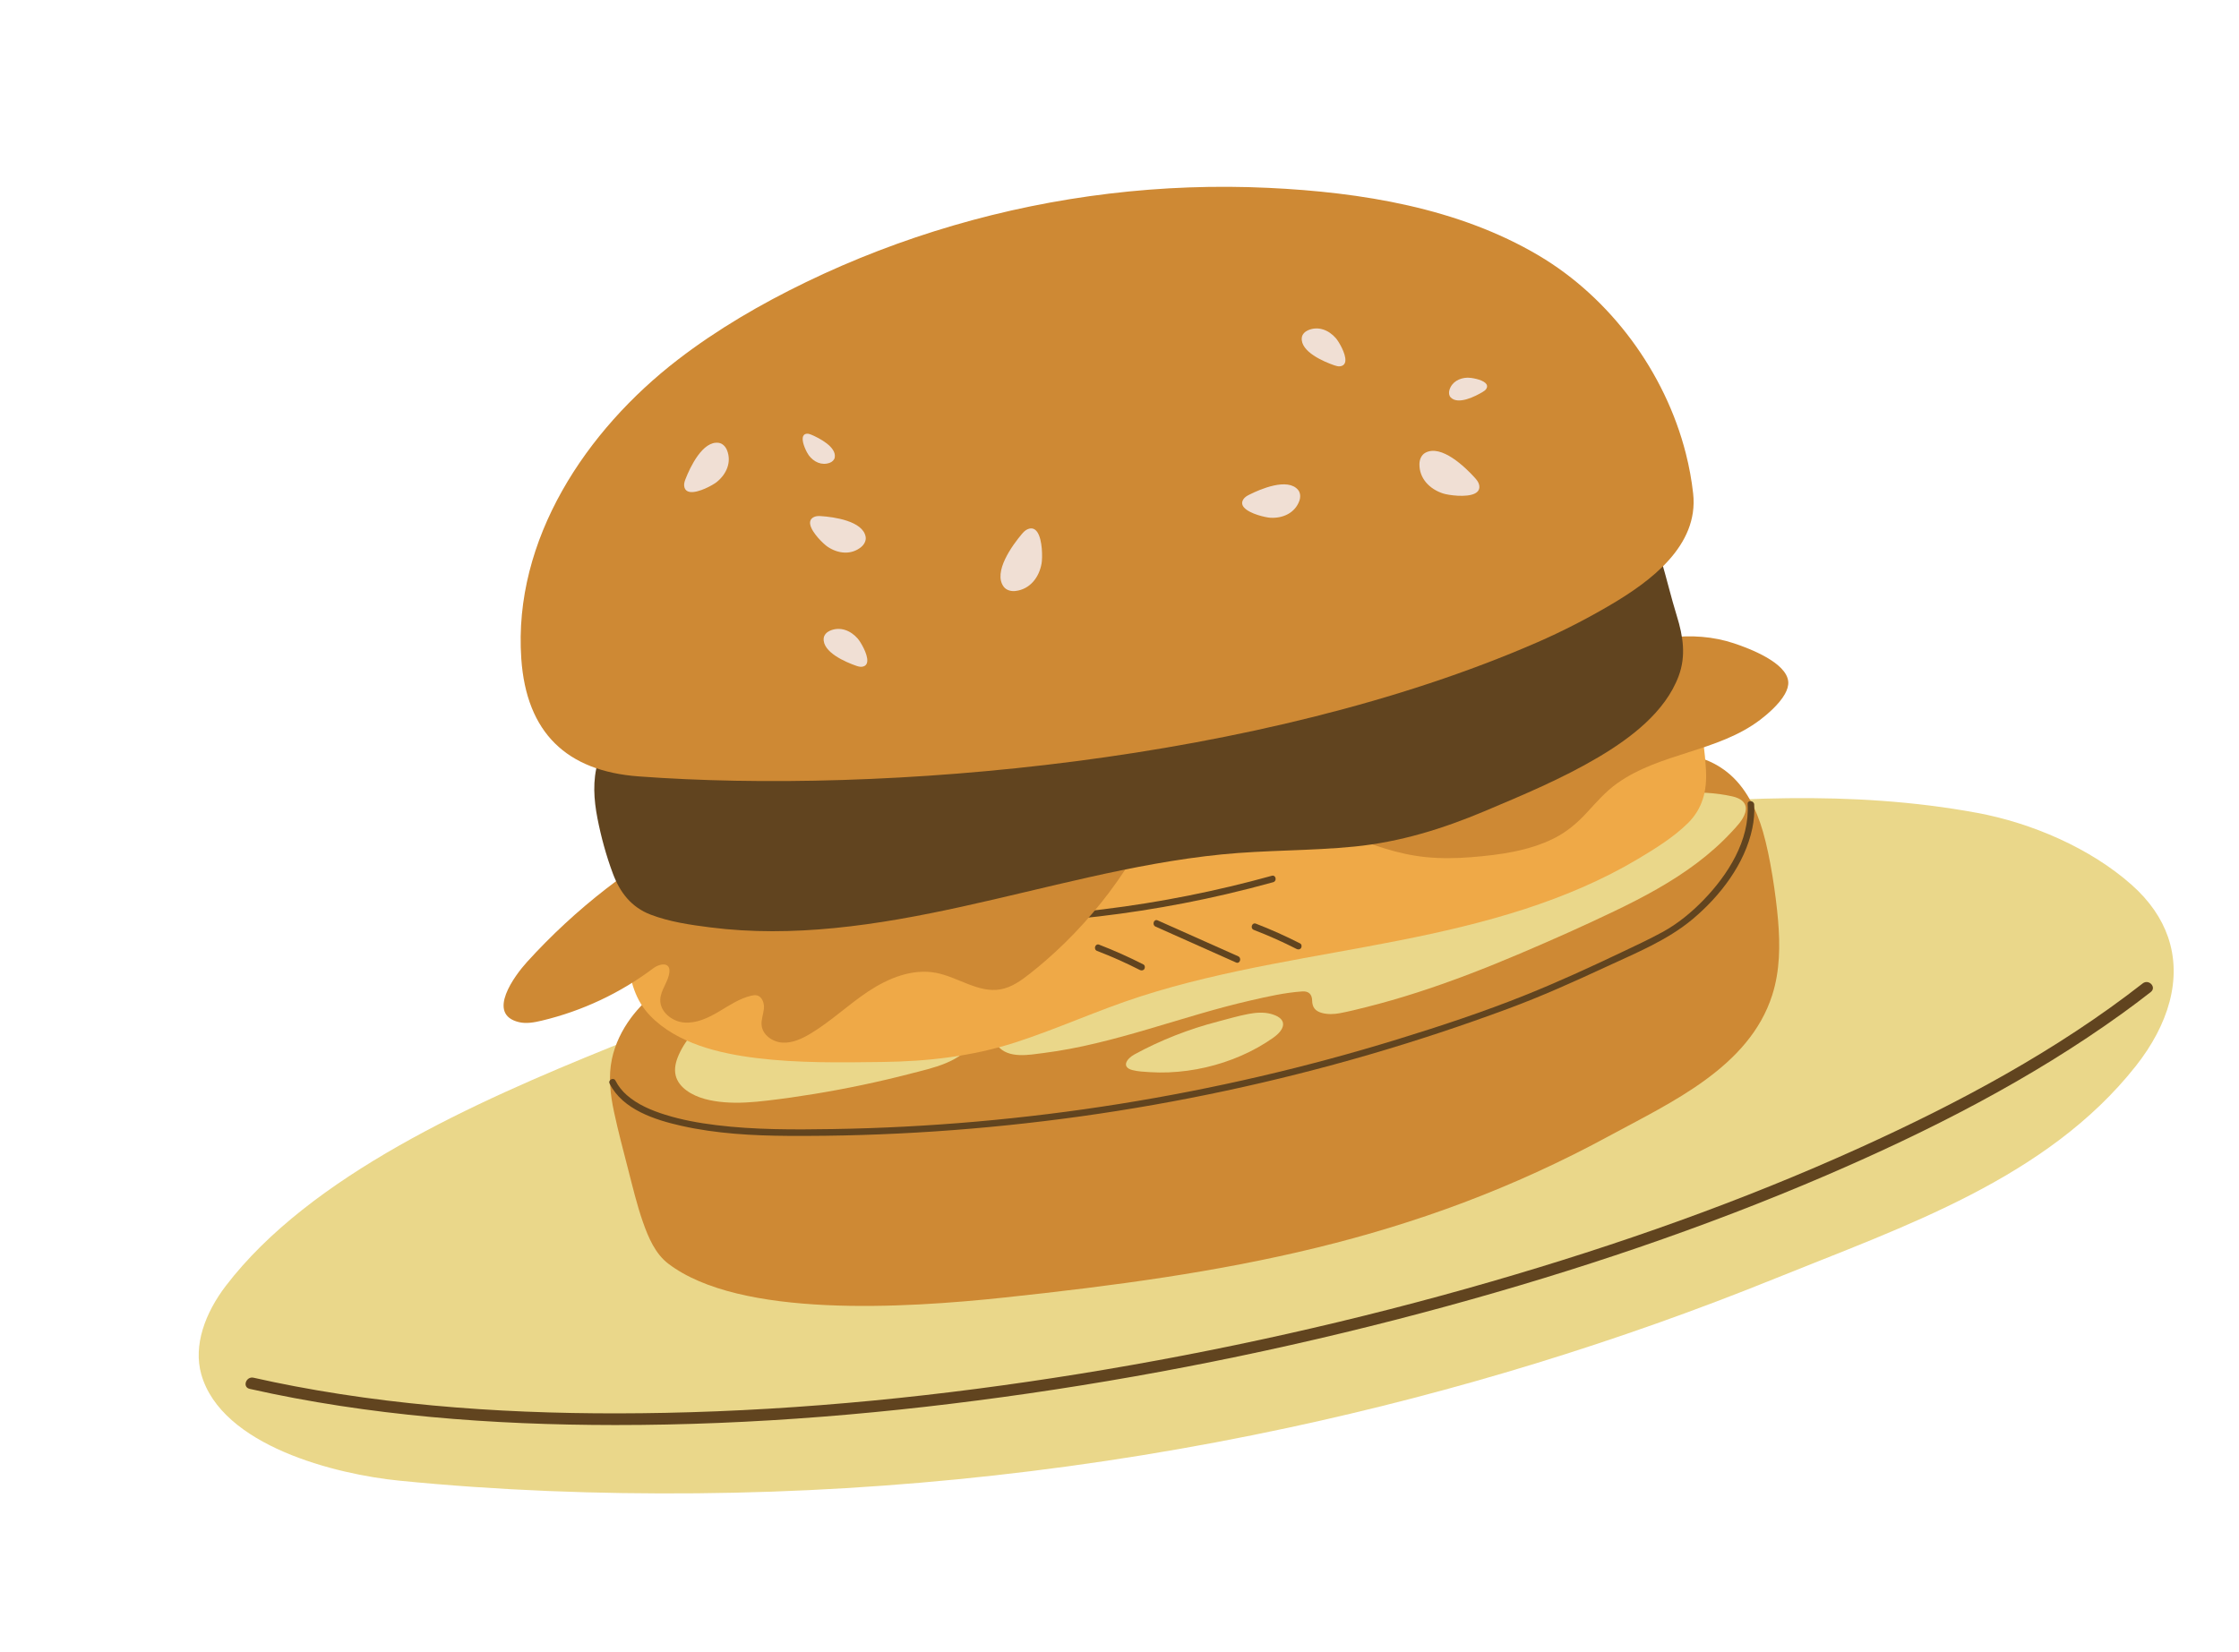
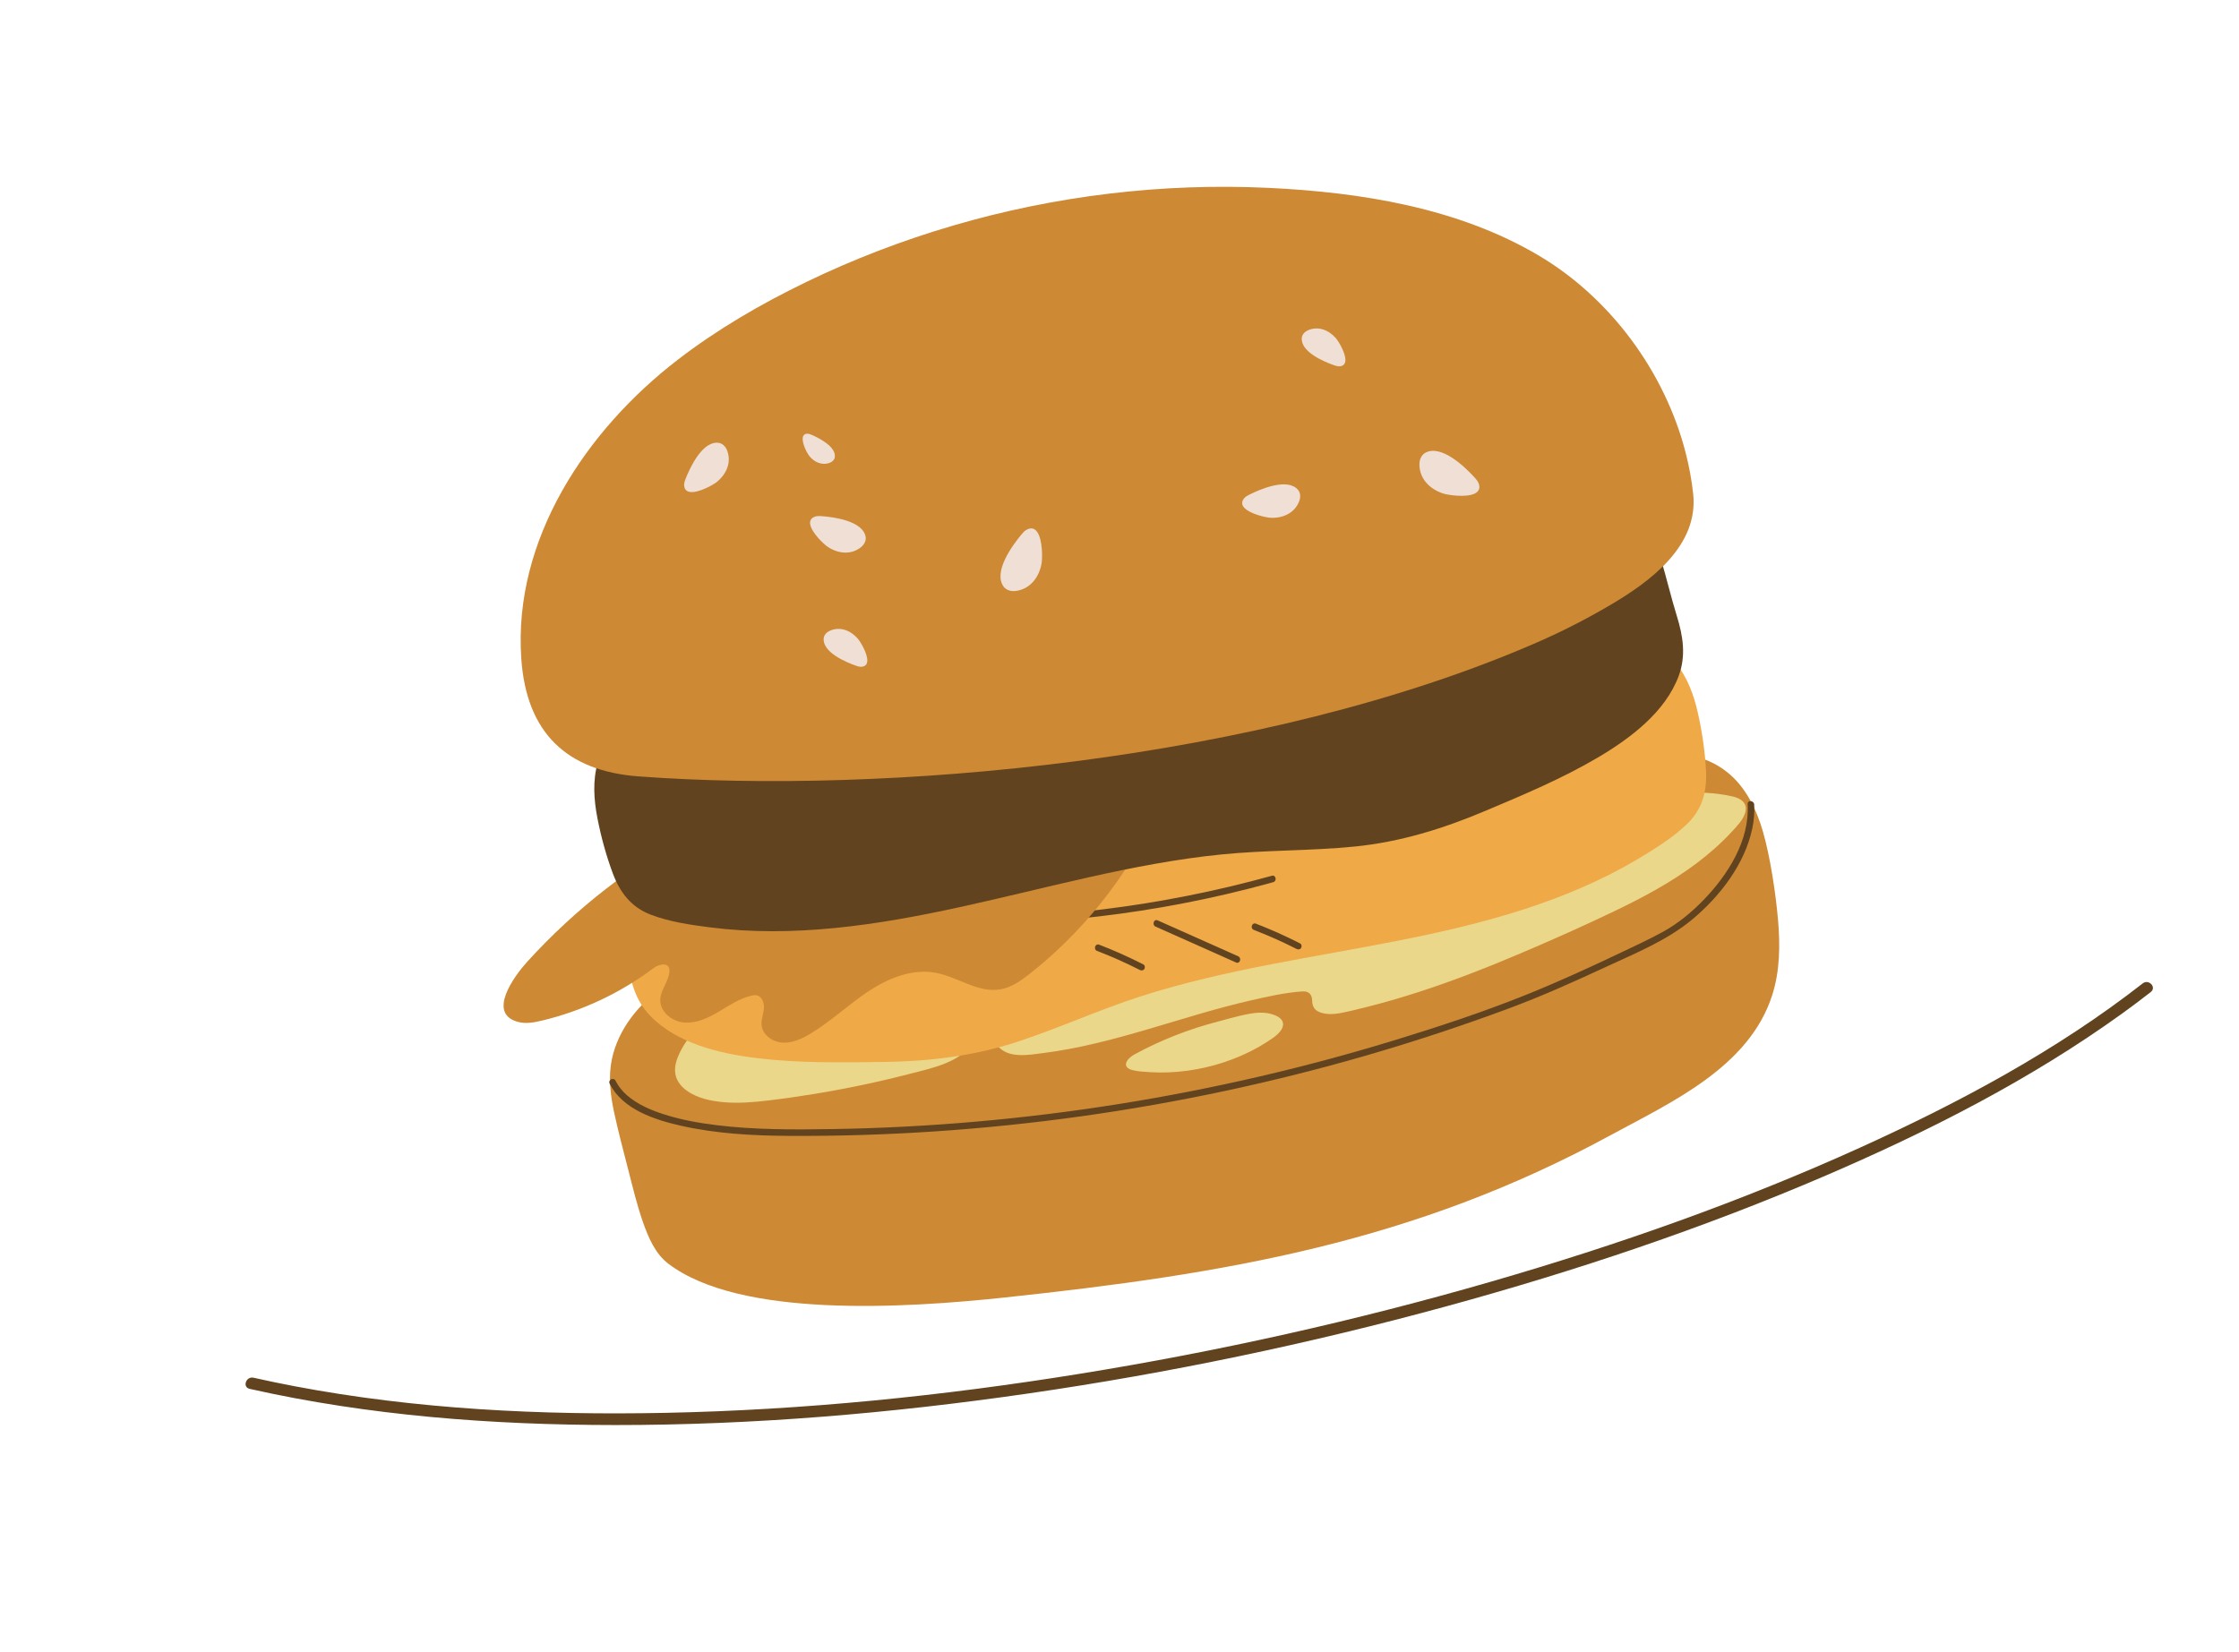
<svg xmlns="http://www.w3.org/2000/svg" width="187" height="138" viewBox="0 0 187 138" fill="none">
  <g id="Layer_1">
    <g id="Group">
-       <path id="Vector" d="M181.069 78.269C180.54 76.738 179.555 75.272 178.047 73.93C174.581 70.847 169.671 68.746 165.125 67.905C154.544 65.95 144.056 66.683 133.816 67.634C106.767 70.148 76.135 77.307 51.01 87.471C39.627 92.076 25.906 98.203 18.859 107.42C17.137 109.676 16.125 112.39 16.813 114.816C18.508 120.787 28.031 123.164 33.351 123.693C41.603 124.514 49.922 124.823 58.213 124.748C74.811 124.597 91.391 122.748 107.62 119.267C121.503 116.289 135.131 112.117 148.293 106.79C159.002 102.455 170.943 98.465 178.376 89.062C181.109 85.605 182.278 81.768 181.069 78.269Z" fill="#EAD78A" />
      <g id="Group_2">
        <path id="Vector_2" d="M147.251 69.507C146.705 67.615 145.798 65.728 144.242 64.496C142.968 63.489 141.296 62.897 139.694 63.112C139.372 63.155 139.065 63.243 138.768 63.355C136.139 63.237 133.547 63.741 131.022 64.432C128.236 65.193 125.487 66.081 122.702 66.849C117.033 68.415 111.306 69.762 105.55 70.962C99.76 72.171 93.94 73.231 88.108 74.223C82.302 75.21 76.484 76.128 70.666 77.055C66.303 77.75 61.27 78.193 57.691 81.095C55.778 82.048 53.994 83.281 52.695 85.035C51.945 86.049 51.368 87.223 51.105 88.477C50.797 89.943 50.971 91.435 51.283 92.891C51.627 94.492 52.046 96.081 52.456 97.667C52.84 99.152 53.195 100.658 53.703 102.105C54.157 103.394 54.728 104.737 55.816 105.567C61.802 110.13 75.55 109.28 83.836 108.399C102.382 106.426 118.049 103.786 134.497 94.843C139.532 92.106 146.092 89.16 148.016 83.126C148.661 81.113 148.682 78.957 148.501 76.856C148.314 74.695 147.853 71.595 147.249 69.506L147.251 69.507Z" fill="#CE8934" />
        <path id="Vector_3" d="M50.917 90.529C52.008 92.695 54.715 93.558 56.911 94.051C59.83 94.707 62.851 94.871 65.834 94.89C73.999 94.941 82.17 94.387 90.255 93.261C98.409 92.124 106.48 90.397 114.385 88.093C118.301 86.952 122.176 85.668 126 84.249C128.754 83.227 131.438 82.022 134.102 80.785C136.599 79.626 139.267 78.551 141.392 76.763C143.678 74.84 145.73 72.172 146.353 69.197C146.491 68.54 146.55 67.876 146.509 67.205C146.487 66.857 145.939 66.819 145.96 67.171C146.148 70.202 144.311 73.083 142.282 75.18C141.269 76.227 140.12 77.171 138.838 77.87C137.713 78.483 136.543 79.025 135.386 79.575C132.753 80.826 130.097 82.045 127.391 83.13C123.899 84.532 120.308 85.718 116.713 86.824C109.114 89.162 101.352 90.966 93.501 92.22C85.58 93.485 77.57 94.192 69.55 94.321C66.305 94.373 63.041 94.389 59.814 93.991C58.382 93.814 56.954 93.56 55.575 93.128C54.431 92.77 53.262 92.288 52.352 91.486C51.963 91.143 51.641 90.742 51.407 90.278C51.247 89.963 50.758 90.213 50.918 90.529L50.917 90.529Z" fill="#61441F" />
        <path id="Vector_4" d="M145.762 67.88C145.579 68.51 145.06 69.025 144.627 69.494C143.743 70.45 142.762 71.315 141.723 72.099C139.603 73.697 137.248 74.957 134.86 76.104C132.256 77.355 129.611 78.531 126.953 79.66C124.146 80.853 121.302 81.964 118.398 82.9C116.982 83.356 115.553 83.771 114.11 84.133C113.384 84.315 112.654 84.499 111.919 84.638C111.422 84.733 110.876 84.754 110.384 84.614C109.836 84.457 109.6 84.14 109.589 83.579C109.578 83.059 109.294 82.786 108.771 82.822C107.319 82.919 105.849 83.256 104.433 83.581C101.541 84.242 98.714 85.147 95.87 85.981C93.016 86.818 90.13 87.591 87.174 87.965C85.956 88.119 84.209 88.473 83.322 87.36C82.837 86.753 83.04 86.087 83.462 85.512C83.819 85.025 84.23 84.575 84.662 84.152C84.693 84.14 84.722 84.121 84.745 84.087C84.758 84.066 84.773 84.049 84.786 84.029C84.805 84.012 84.822 83.994 84.839 83.978C85.291 83.55 85.776 83.16 86.282 82.8C87.156 82.36 88.169 82.115 89.055 81.848C90.878 81.299 92.71 80.778 94.546 80.276C98.211 79.273 101.896 78.341 105.576 77.395C109.251 76.45 112.923 75.492 116.566 74.435C120.188 73.385 123.783 72.235 127.312 70.905C130.308 69.777 133.256 68.516 136.118 67.083C136.151 67.141 136.214 67.175 136.299 67.145C138.94 66.219 141.937 65.915 144.687 66.529C145.378 66.683 145.996 67.077 145.762 67.877L145.762 67.88Z" fill="#EAD78A" />
        <path id="Vector_5" d="M76.001 89.705C73.372 90.383 70.713 90.944 68.034 91.383C66.733 91.597 65.425 91.784 64.114 91.938C62.911 92.08 61.697 92.181 60.487 92.079C59.399 91.988 58.232 91.751 57.335 91.094C56.915 90.787 56.561 90.366 56.434 89.852C56.293 89.278 56.443 88.688 56.673 88.159C57.336 86.644 58.563 85.399 60.018 84.597C60.032 84.666 60.082 84.722 60.176 84.715C63.147 84.509 66.128 84.218 69.106 84.183C71.924 84.15 74.73 84.481 77.448 85.23C78.825 85.61 80.2 86.082 81.37 86.92C80.323 88.748 77.874 89.219 75.998 89.703L76.001 89.705Z" fill="#EAD78A" />
        <path id="Vector_6" d="M52.439 80.217C52.253 78.564 51.953 76.932 51.749 75.284C51.556 73.722 51.577 72.085 52.374 70.681C53.062 69.469 54.186 68.594 55.398 67.946C56.652 67.276 58.008 66.82 59.367 66.413C61.136 65.882 62.91 65.366 64.683 64.848C71.994 62.712 79.34 60.664 86.8 59.103C90.507 58.327 94.242 57.673 98 57.191C101.708 56.716 105.437 56.416 109.164 56.126C116.619 55.546 124.12 54.987 131.386 53.118C131.441 53.104 131.476 53.073 131.498 53.035C131.743 53.005 131.99 52.976 132.237 52.954C134.994 52.717 138.007 53.099 139.903 55.332C140.934 56.545 141.478 58.083 141.819 59.617C142.163 61.16 142.4 62.778 142.484 64.357C142.575 66.052 142.197 67.563 140.959 68.778C139.76 69.954 138.267 70.881 136.832 71.737C133.853 73.517 130.636 74.872 127.34 75.943C120.467 78.174 113.294 79.173 106.222 80.544C102.519 81.262 98.829 82.088 95.236 83.245C91.707 84.382 88.334 85.942 84.807 87.082C81.183 88.252 77.488 88.667 73.693 88.716C70.203 88.762 66.648 88.817 63.178 88.389C60.086 88.008 56.542 87.178 54.298 84.85C53.057 83.564 52.635 81.954 52.439 80.219L52.439 80.217Z" fill="#EFA947" />
        <path id="Vector_7" d="M88.207 76.91C92.984 76.526 97.729 75.789 102.395 74.703C103.716 74.396 105.03 74.059 106.336 73.698C106.675 73.604 106.565 73.065 106.223 73.161C101.607 74.441 96.897 75.379 92.141 75.963C90.796 76.129 89.447 76.264 88.095 76.373C87.743 76.401 87.859 76.939 88.207 76.91Z" fill="#61441F" />
        <path id="Vector_8" d="M96.512 77.408C98.753 78.408 100.993 79.407 103.234 80.406C103.557 80.551 103.728 80.029 103.409 79.885C101.168 78.885 98.928 77.887 96.687 76.887C96.364 76.743 96.193 77.265 96.512 77.408Z" fill="#61441F" />
        <path id="Vector_9" d="M104.719 77.683C105.934 78.151 107.126 78.681 108.286 79.273C108.417 79.341 108.578 79.328 108.666 79.194C108.74 79.08 108.719 78.882 108.586 78.814C107.384 78.2 106.153 77.647 104.893 77.162C104.562 77.035 104.389 77.555 104.719 77.683Z" fill="#61441F" />
        <path id="Vector_10" d="M91.628 79.438C92.843 79.907 94.035 80.437 95.195 81.029C95.326 81.096 95.487 81.083 95.575 80.95C95.649 80.836 95.629 80.637 95.496 80.569C94.293 79.956 93.062 79.403 91.802 78.917C91.471 78.79 91.298 79.311 91.627 79.439L91.628 79.438Z" fill="#61441F" />
        <path id="Vector_11" d="M87.311 80.266C86.889 80.632 86.459 80.988 86.02 81.334C85.282 81.916 84.485 82.487 83.559 82.65C81.706 82.975 80.002 81.611 78.152 81.265C76.188 80.899 74.182 81.717 72.517 82.821C70.852 83.926 69.394 85.329 67.679 86.356C66.971 86.779 66.181 87.146 65.357 87.099C64.532 87.052 63.69 86.466 63.609 85.646C63.563 85.186 63.753 84.738 63.8 84.278C63.847 83.818 63.666 83.258 63.217 83.153C63.056 83.117 62.889 83.144 62.73 83.182C61.739 83.418 60.882 84.013 60.004 84.529C59.127 85.045 58.151 85.504 57.136 85.42C56.122 85.336 55.107 84.52 55.145 83.504C55.176 82.685 55.841 82.003 55.909 81.185C55.982 80.302 55.031 80.533 54.59 80.867C51.822 82.955 48.617 84.463 45.244 85.264C44.617 85.413 43.959 85.538 43.333 85.386C40.571 84.718 43.013 81.467 44.014 80.364C48.055 75.91 52.877 72.166 58.194 69.355C58.482 69.203 58.78 69.05 59.104 69.015C59.441 68.978 59.778 69.069 60.106 69.151C62.674 69.784 65.352 69.785 67.995 69.711C77.945 69.431 87.864 68.108 97.538 65.771C95.369 71.335 91.82 76.356 87.309 80.269L87.311 80.266Z" fill="#CE8934" />
-         <path id="Vector_12" d="M149.073 57.981C148.587 58.845 147.598 59.681 147.012 60.128C143.466 62.825 138.664 62.869 135.055 65.445C134.096 66.13 133.338 67.011 132.544 67.872C131.741 68.744 130.868 69.49 129.803 70.026C127.688 71.093 125.228 71.418 122.894 71.607C121.631 71.709 120.357 71.728 119.094 71.603C117.911 71.486 116.755 71.222 115.621 70.87C114.101 70.399 112.63 69.791 111.144 69.224C113.399 68.93 115.6 68.242 117.679 67.302C119.27 66.583 120.795 65.725 122.264 64.784C122.979 64.326 123.68 63.848 124.369 63.355C125.065 62.858 125.77 62.36 126.42 61.804C127.151 61.18 127.676 60.438 128.143 59.605C128.538 58.899 128.93 58.192 129.322 57.484C129.901 56.443 132.934 55.359 134.052 54.86C135.759 54.097 137.56 53.5 139.422 53.266C141.237 53.038 143.087 53.165 144.827 53.744C146.102 54.168 149.213 55.346 149.353 56.942C149.383 57.276 149.269 57.631 149.072 57.981L149.073 57.981Z" fill="#CE8934" />
        <path id="Vector_13" d="M140.204 56.468C139.078 59.497 136.163 61.677 133.482 63.264C130.473 65.044 127.193 66.416 123.976 67.771C120.477 69.244 116.926 70.342 113.137 70.719C109.449 71.087 105.733 71.007 102.044 71.376C98.287 71.752 94.576 72.472 90.894 73.296C83.865 74.869 76.891 76.823 69.7 77.528C66.25 77.867 62.76 77.912 59.318 77.473C57.66 77.262 55.921 77.01 54.352 76.412C52.731 75.794 51.779 74.561 51.185 72.97C50.631 71.489 50.201 69.91 49.898 68.359C49.598 66.817 49.481 65.19 49.94 63.666C50.784 60.862 53.392 59.305 56.014 58.42C56.249 58.341 56.486 58.269 56.723 58.198C56.759 58.224 56.804 58.239 56.859 58.23C64.267 57.036 71.364 54.546 78.428 52.095C81.96 50.87 85.496 49.651 89.086 48.604C92.723 47.542 96.407 46.649 100.116 45.876C107.576 44.322 115.128 43.26 122.684 42.291C124.515 42.057 126.348 41.819 128.182 41.598C129.59 41.428 131.015 41.303 132.433 41.416C133.803 41.524 135.183 41.876 136.298 42.712C137.591 43.68 138.265 45.172 138.712 46.68C139.186 48.274 139.563 49.889 140.054 51.478C140.57 53.146 140.828 54.789 140.204 56.466L140.204 56.468Z" fill="#61441F" />
        <path id="Vector_14" d="M140.801 37.886C139.075 31.097 134.512 24.901 128.522 21.351C121.783 17.358 113.675 16.063 105.961 15.695C97.084 15.271 88.136 16.347 79.608 18.842C75.393 20.075 71.278 21.652 67.325 23.565C63.556 25.389 59.91 27.506 56.589 30.065C48.969 35.938 42.846 45.049 43.538 55.029C43.968 61.229 47.341 64.414 53.333 64.859C73.601 66.365 105.331 63.722 128.399 53.655C130.494 52.741 132.537 51.691 134.506 50.533C137.824 48.579 141.895 45.599 141.411 41.23C141.286 40.106 141.082 38.988 140.801 37.887L140.801 37.886Z" fill="#CE8934" />
        <path id="Vector_15" d="M86.627 44.441C86.448 44.182 86.194 44.062 85.844 44.202C85.638 44.284 85.48 44.45 85.338 44.619C84.567 45.531 82.908 47.792 83.832 49.019C84.049 49.308 84.449 49.413 84.809 49.371C86.03 49.229 86.785 48.232 86.991 47.079C87.072 46.627 87.082 45.095 86.629 44.441L86.627 44.441Z" fill="#F0DFD4" />
        <path id="Vector_16" d="M123.185 41.223C123.467 41.08 123.621 40.846 123.53 40.48C123.477 40.266 123.333 40.086 123.186 39.922C122.388 39.034 120.374 37.082 119.033 37.829C118.716 38.006 118.558 38.386 118.551 38.749C118.525 39.977 119.41 40.862 120.524 41.224C120.959 41.366 122.477 41.584 123.185 41.224L123.185 41.223Z" fill="#F0DFD4" />
        <path id="Vector_17" d="M106.106 43.253C107.14 43.31 108.152 42.861 108.521 41.839C108.63 41.538 108.621 41.173 108.416 40.927C107.547 39.883 105.265 40.854 104.325 41.333C104.151 41.421 103.976 41.524 103.864 41.684C103.672 41.957 103.725 42.2 103.911 42.407C104.381 42.929 105.703 43.231 106.107 43.253L106.106 43.253Z" fill="#F0DFD4" />
        <path id="Vector_18" d="M59.86 40.268C60.667 39.621 61.124 38.612 60.717 37.604C60.597 37.307 60.348 37.042 60.03 36.995C58.686 36.797 57.633 39.041 57.251 40.025C57.181 40.207 57.118 40.4 57.142 40.595C57.181 40.926 57.382 41.072 57.659 41.102C58.358 41.178 59.545 40.522 59.861 40.268L59.86 40.268Z" fill="#F0DFD4" />
        <path id="Vector_19" d="M69.126 45.678C69.986 46.254 71.085 46.387 71.925 45.697C72.172 45.494 72.35 45.175 72.3 44.859C72.086 43.518 69.629 43.185 68.576 43.116C68.381 43.103 68.179 43.102 68.001 43.182C67.696 43.319 67.618 43.553 67.672 43.827C67.809 44.517 68.79 45.452 69.126 45.678Z" fill="#F0DFD4" />
        <path id="Vector_20" d="M67.552 38.04C67.965 38.589 68.623 38.911 69.299 38.662C69.498 38.588 69.68 38.428 69.717 38.22C69.876 37.334 68.41 36.59 67.765 36.317C67.646 36.267 67.519 36.222 67.39 36.233C67.169 36.252 67.069 36.382 67.044 36.565C66.98 37.026 67.39 37.825 67.552 38.039L67.552 38.04Z" fill="#F0DFD4" />
-         <path id="Vector_21" d="M122.577 31.551C121.891 31.564 121.244 31.909 121.05 32.602C120.992 32.807 121.015 33.047 121.163 33.2C121.787 33.847 123.249 33.096 123.847 32.734C123.958 32.667 124.069 32.591 124.136 32.479C124.249 32.289 124.203 32.131 124.07 32.003C123.733 31.68 122.846 31.544 122.578 31.55L122.577 31.551Z" fill="#F0DFD4" />
        <path id="Vector_22" d="M111.569 28.25C110.981 27.571 110.091 27.21 109.23 27.596C108.977 27.71 108.755 27.935 108.725 28.211C108.598 29.384 110.579 30.222 111.445 30.52C111.606 30.575 111.776 30.623 111.942 30.596C112.228 30.551 112.348 30.372 112.365 30.13C112.408 29.521 111.8 28.515 111.569 28.25Z" fill="#F0DFD4" />
        <path id="Vector_23" d="M71.64 53.35C71.051 52.67 70.162 52.309 69.301 52.696C69.047 52.81 68.826 53.035 68.796 53.311C68.669 54.483 70.65 55.322 71.516 55.62C71.676 55.675 71.847 55.722 72.013 55.696C72.299 55.651 72.418 55.471 72.435 55.23C72.478 54.621 71.87 53.615 71.639 53.35L71.64 53.35Z" fill="#F0DFD4" />
        <path id="Vector_24" d="M106.283 84.74C106.236 84.725 106.186 84.711 106.134 84.697C105.554 84.541 104.898 84.585 104.276 84.703C103.412 84.865 102.571 85.119 101.723 85.338C99.278 85.973 96.924 86.898 94.755 88.081C94.088 88.445 93.636 89.144 94.572 89.392C95.027 89.512 95.561 89.537 96.046 89.567C96.566 89.6 97.092 89.604 97.618 89.583C98.652 89.54 99.692 89.4 100.707 89.166C102.748 88.695 104.704 87.85 106.346 86.687C107.337 85.985 107.555 85.145 106.283 84.74Z" fill="#EAD78A" />
      </g>
      <path id="Vector_25" d="M20.851 116.024C30.814 118.267 41.116 119.04 51.36 119.046C62.897 119.053 74.447 118.067 85.875 116.411C97.669 114.701 109.365 112.258 120.86 109.112C131.624 106.167 142.245 102.608 152.489 98.204C161.134 94.487 169.615 90.166 177.229 84.676C178.041 84.091 178.841 83.49 179.63 82.874C180.139 82.476 179.467 81.756 178.957 82.153C171.796 87.744 163.651 92.106 155.356 95.869C145.425 100.373 135.09 104.009 124.604 107.046C113.298 110.319 101.78 112.893 90.159 114.768C78.711 116.615 67.139 117.795 55.555 118.028C45.202 118.236 34.757 117.731 24.61 115.805C23.461 115.588 22.317 115.35 21.178 115.093C20.55 114.952 20.218 115.88 20.849 116.022L20.851 116.024Z" fill="#61441F" />
    </g>
  </g>
</svg>